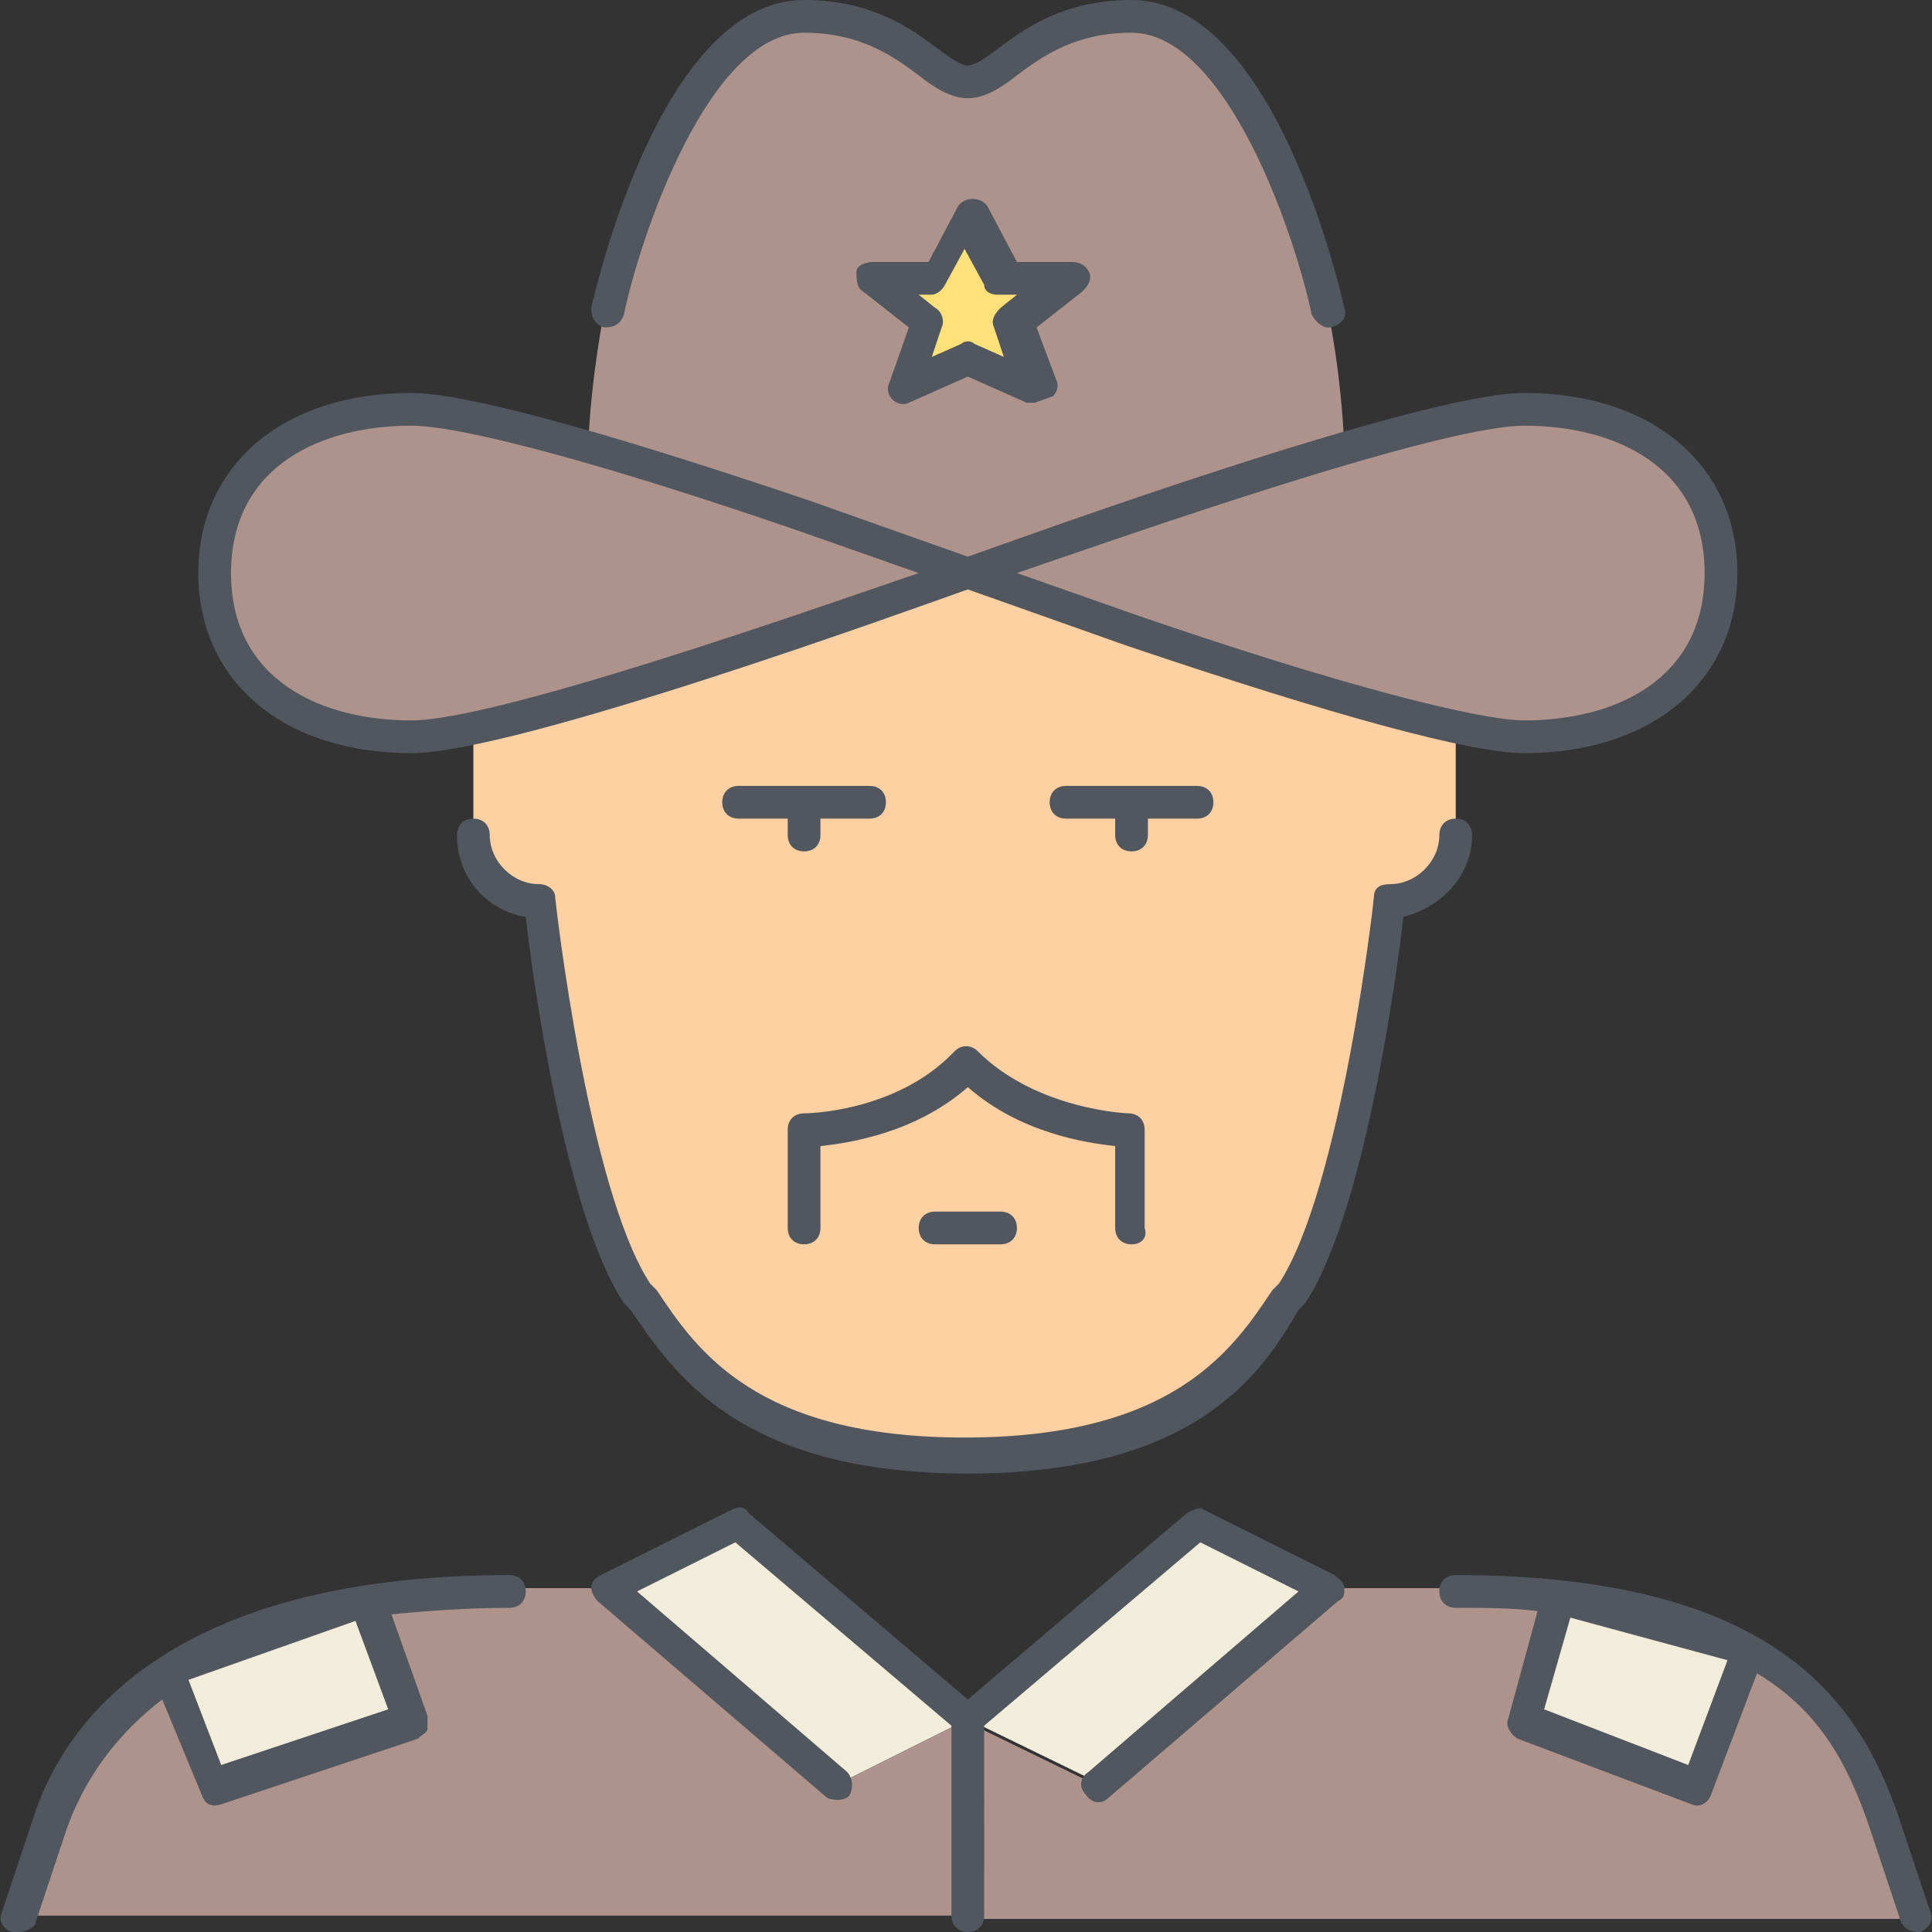
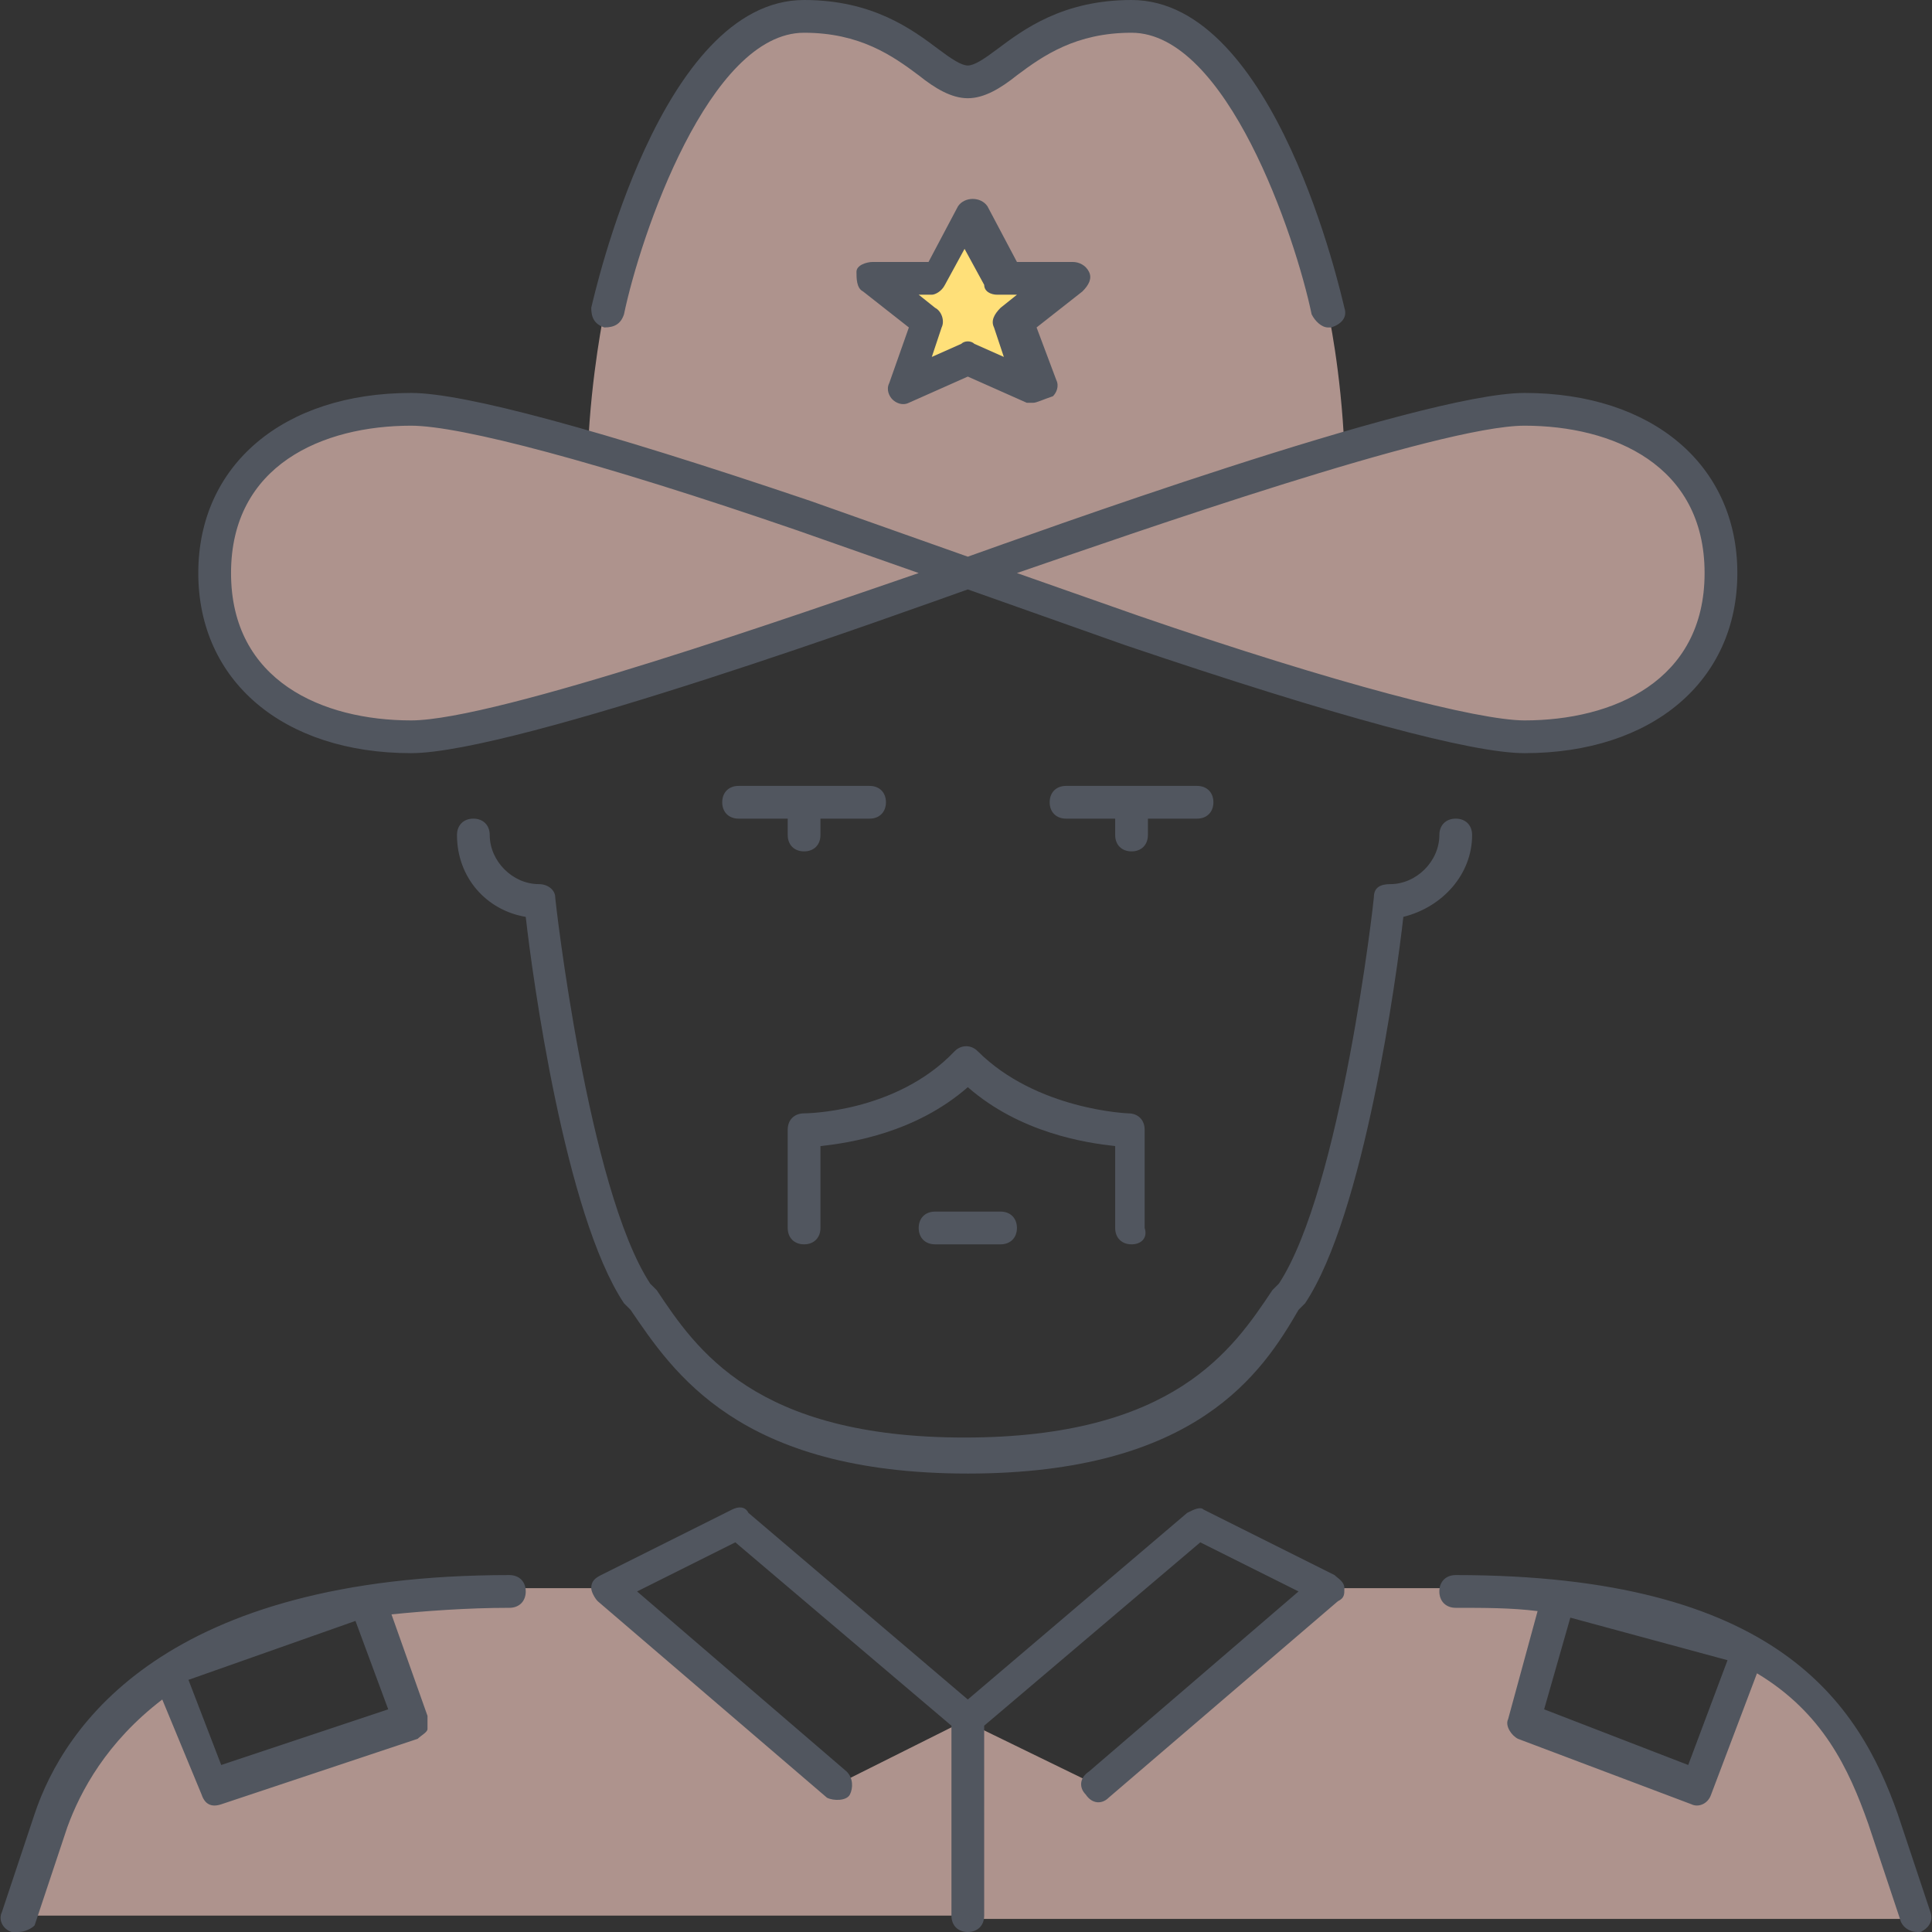
<svg xmlns="http://www.w3.org/2000/svg" height="800px" width="800px" version="1.1" id="Layer_1" viewBox="0 0 503.467 503.467" xml:space="preserve">
  <rect x="0" y="0" width="503.467" height="503.467" fill="#333333" stroke="none" />
  <g transform="translate(1 1)">
-     <path style="fill:#F2EDDA;" d="M345.073,412.867l-59.733,51.2l-0.853-0.853L251.207,447l59.733-51.2L345.073,412.867z    M95.047,416.28L106.14,447l-51.2,17.067L42.993,434.2l0,0C54.94,425.667,72.007,418.84,95.047,416.28L95.047,416.28z    M455.153,428.227L455.153,428.227l-13.653,35.84L396.273,447l9.387-32.427v-0.853C426.993,416.28,443.207,421.4,455.153,428.227z    M251.207,447l-34.133,17.067l-59.733-51.2l34.133-17.067L251.207,447z" />
    <path style="fill:#AE938D;" d="M251.207,447v51.2H3.74l8.533-25.6c4.267-11.947,12.8-26.453,30.72-38.4l0,0l11.947,29.867   L106.14,447l-11.093-30.72v-0.853c11.093-1.707,23.04-2.56,36.693-2.56h25.6l59.733,51.2L251.207,447z M285.34,464.067l59.733-51.2   h34.133c9.387,0,17.92,0,26.453,1.707v0.853l-9.387,32.427L441.5,464.92l13.653-35.84l0,0c22.187,12.8,30.72,30.72,34.987,44.373   l8.533,25.6H251.207v-51.2l33.28,16.213H285.34z" />
-     <path style="fill:#FFD0A1;" d="M379.207,188.44l-0.853,2.56v25.6c0,9.387-7.68,17.067-17.067,17.067c0,0-8.533,76.8-25.6,102.4   c-10.24,16.213-25.6,42.667-85.333,42.667s-75.093-26.453-85.333-42.667c-17.067-25.6-25.6-102.4-25.6-102.4   c-9.387,0-17.067-7.68-17.067-17.067v-23.893l-0.853-4.267c40.107-8.533,121.173-37.547,128-40.107   c18.773,5.973,34.133,11.093,43.52,14.507l0,0C322.033,173.08,357.02,184.173,379.207,188.44" />
    <g>
      <path style="fill:#AE938D;" d="M152.22,117.613c29.867,8.533,67.413,21.333,98.133,31.573c-7.68,2.56-88.747,32.427-128,40.107    c-6.827,1.707-11.947,2.56-16.213,2.56c-28.16,0-51.2-14.507-51.2-42.667s23.04-42.667,51.2-42.667    C112.113,105.667,130.033,110.787,152.22,117.613z M396.273,105.667c28.16,0,51.2,14.507,51.2,42.667S424.433,191,396.273,191    c-4.267,0-9.387-0.853-16.213-2.56c-23.04-5.12-58.027-16.213-86.187-25.6l0,0c-9.387-3.413-24.747-8.533-43.52-14.507    c0.853,0,0.853,0,0.853,0s54.613-19.627,98.133-32.427C369.82,109.933,386.887,105.667,396.273,105.667z" />
      <path style="fill:#AE938D;" d="M345.073,80.067c0,0,3.413,15.36,4.267,35.84c-43.52,12.8-98.133,32.427-98.133,32.427s0,0-0.853,0    c-30.72-10.24-68.267-22.187-98.133-31.573v-0.853c0.853-19.627,4.267-35.84,4.267-35.84s17.067-76.8,51.2-76.8    c25.6,0,34.133,17.067,42.667,17.067c8.533,0,17.067-17.067,42.667-17.067C328.007,3.267,345.073,80.067,345.073,80.067    L345.073,80.067z" />
    </g>
    <polygon style="fill:#FFE079;" points="240.113,82.627 225.607,71.533 242.673,71.533 251.207,54.467 259.74,71.533    276.807,71.533 263.153,82.627 268.273,99.693 251.207,92.013 234.14,99.693  " />
  </g>
  <path style="fill:#51565F;" d="M499.673,503.467c-1.707,0-3.413-0.853-4.267-2.56l-8.533-25.6  c-5.12-14.507-11.947-29.013-29.013-39.253l-11.947,31.573c-0.853,2.56-3.413,3.413-5.12,2.56l-45.227-17.067  c-1.707-0.853-3.413-3.413-2.56-5.12l7.68-28.16c-6.827-0.853-13.653-0.853-21.333-0.853c-2.56,0-4.267-1.707-4.267-4.267  c0-2.56,1.707-4.267,4.267-4.267c83.627,0,104.96,33.28,115.2,62.293l8.533,25.6c0.853,2.56-0.853,4.267-2.56,5.12  C500.527,503.467,500.527,503.467,499.673,503.467z M402.393,445.44l37.547,14.507l10.24-27.307l-40.96-11.093L402.393,445.44z   M4.74,503.467c-0.853,0-0.853,0-1.707,0c-2.56-0.853-3.413-3.413-2.56-5.12l8.533-25.6c7.68-23.04,34.133-62.293,123.733-62.293  c2.56,0,4.267,1.707,4.267,4.267c0,2.56-1.707,4.267-4.267,4.267c-11.093,0-22.187,0.853-30.72,1.707l9.387,26.453  c0,0.853,0,2.56,0,3.413s-1.707,1.707-2.56,2.56l-51.2,17.067c-2.56,0.853-4.267,0-5.12-2.56l-10.24-24.747  c-14.507,11.093-21.333,23.893-24.747,33.28l-8.533,25.6C8.153,502.613,6.447,503.467,4.74,503.467z M49.113,437.76l8.533,22.187  l43.52-14.507l-8.533-23.04L49.113,437.76z M252.207,503.467c-2.56,0-4.267-1.707-4.267-4.267v-49.493l-56.32-47.787l-25.6,12.8  l54.613,46.933c1.707,1.707,1.707,4.267,0.853,5.973c-0.853,1.707-4.267,1.707-5.973,0.853l-59.733-51.2  c-0.853-0.853-1.707-2.56-1.707-3.413c0-1.707,0.853-2.56,2.56-3.413l34.133-17.067c1.707-0.853,3.413-0.853,4.267,0.853  l57.173,48.64l57.173-48.64c1.707-0.853,3.413-1.707,4.267-0.853l34.133,17.067c0.853,0.853,2.56,1.707,2.56,3.413  c0,1.707,0,2.56-1.707,3.413l-59.733,51.2c-1.707,1.707-4.267,1.707-5.973-0.853c-1.707-1.707-1.707-4.267,0.853-5.973  l54.613-46.933l-25.6-12.8l-56.32,47.787V499.2C256.473,501.76,254.767,503.467,252.207,503.467z M252.207,384  c-59.733,0-76.8-26.453-87.893-42.667l-1.707-1.707c-15.36-23.04-23.893-85.333-25.6-100.693c-10.24-1.707-17.92-10.24-17.92-21.333  c0-2.56,1.707-4.267,4.267-4.267s4.267,1.707,4.267,4.267c0,6.827,5.973,12.8,12.8,12.8c2.56,0,4.267,1.707,4.267,3.413  c0,0.853,8.533,75.947,24.747,100.693l1.707,1.707c10.24,15.36,25.6,38.4,80.213,38.4s69.973-23.04,80.213-38.4l1.707-1.707  c16.213-24.747,24.747-99.84,24.747-100.693c0-2.56,1.707-3.413,4.267-3.413c6.827,0,12.8-5.973,12.8-12.8  c0-2.56,1.707-4.267,4.267-4.267s4.267,1.707,4.267,4.267c0,10.24-7.68,18.773-17.92,21.333c-1.707,15.36-10.24,77.653-25.6,100.693  l-1.707,1.707C329.007,357.547,311.94,384,252.207,384z M294.873,324.267c-2.56,0-4.267-1.707-4.267-4.267v-21.333  c-7.68-0.853-24.747-3.413-38.4-15.36c-13.653,11.947-30.72,14.507-38.4,15.36V320c0,2.56-1.707,4.267-4.267,4.267  s-4.267-1.707-4.267-4.267v-25.6c0-2.56,1.707-4.267,4.267-4.267c0,0,23.893,0,39.253-16.213c1.707-1.707,4.267-1.707,5.973,0  c15.36,15.36,39.253,16.213,39.253,16.213c2.56,0,4.267,1.707,4.267,4.267V320C299.14,322.56,297.433,324.267,294.873,324.267z   M260.74,324.267h-17.067c-2.56,0-4.267-1.707-4.267-4.267c0-2.56,1.707-4.267,4.267-4.267h17.067c2.56,0,4.267,1.707,4.267,4.267  C265.007,322.56,263.3,324.267,260.74,324.267z M294.873,221.867c-2.56,0-4.267-1.707-4.267-4.267v-4.267h-12.8  c-2.56,0-4.267-1.707-4.267-4.267c0-2.56,1.707-4.267,4.267-4.267h34.133c2.56,0,4.267,1.707,4.267,4.267  c0,2.56-1.707,4.267-4.267,4.267h-12.8v4.267C299.14,220.16,297.433,221.867,294.873,221.867z M209.54,221.867  c-2.56,0-4.267-1.707-4.267-4.267v-4.267h-12.8c-2.56,0-4.267-1.707-4.267-4.267c0-2.56,1.707-4.267,4.267-4.267h34.133  c2.56,0,4.267,1.707,4.267,4.267c0,2.56-1.707,4.267-4.267,4.267h-12.8v4.267C213.807,220.16,212.1,221.867,209.54,221.867z   M397.273,196.267c-13.653,0-48.64-9.387-104.107-28.16l0,0l-40.96-14.507c-14.507,5.12-117.76,42.667-145.067,42.667  c-33.28,0-55.467-18.773-55.467-46.933S73.86,102.4,107.14,102.4c13.653,0,48.64,9.387,104.107,28.16l40.96,14.507  c14.507-5.12,117.76-42.667,145.067-42.667c33.28,0,55.467,18.773,55.467,46.933S430.553,196.267,397.273,196.267z M296.58,160.427  c52.053,17.92,88.747,27.307,100.693,27.307c23.04,0,46.933-10.24,46.933-38.4s-23.893-38.4-46.933-38.4  c-22.187,0-102.4,28.16-132.267,38.4L296.58,160.427z M107.14,110.933c-23.04,0-46.933,10.24-46.933,38.4s23.893,38.4,46.933,38.4  c22.187,0,102.4-28.16,132.267-38.4l-31.573-11.093C155.78,120.32,119.94,110.933,107.14,110.933z M269.273,104.96  c-0.853,0-0.853,0-1.707,0l-15.36-6.827l-15.36,6.827c-1.707,0.853-3.413,0-4.267-0.853c-0.853-0.853-1.707-2.56-0.853-4.267  l5.12-14.507L224.9,75.946c-1.707-0.853-1.707-3.413-1.707-5.12c0-1.707,2.56-2.56,4.267-2.56h14.507l7.68-14.507  c1.707-2.56,5.973-2.56,7.68,0l7.68,14.507h14.507c1.707,0,3.413,0.853,4.267,2.56c0.853,1.707,0,3.413-1.707,5.12l-11.947,9.387  l5.12,13.653c0.853,1.707,0,3.413-0.853,4.267C271.833,104.107,270.127,104.96,269.273,104.96z M239.407,76.8l4.267,3.413  c1.707,0.853,2.56,3.413,1.707,5.12l-2.56,7.68l7.68-3.413c0.853-0.853,2.56-0.853,3.413,0l7.68,3.413l-2.56-7.68  c-0.853-1.707,0-3.413,1.707-5.12l4.267-3.413h-5.12c-1.707,0-3.413-0.853-3.413-2.56l-5.12-9.387l-5.12,9.387  c-0.853,1.707-2.56,2.56-3.413,2.56H239.407z M346.073,85.333c-1.707,0-3.413-1.707-4.267-3.413  C337.54,61.44,319.62,8.533,294.873,8.533c-14.507,0-23.04,5.973-29.867,11.093c-4.267,3.413-8.533,5.973-12.8,5.973  c-4.267,0-8.533-2.56-12.8-5.973c-6.827-5.12-15.36-11.093-29.867-11.093c-24.747,0-42.667,52.907-46.933,73.387  c-0.853,2.56-2.56,3.413-5.12,3.413c-2.56-0.853-3.413-2.56-3.413-5.12C154.927,76.8,171.993,0,209.54,0  c17.92,0,28.16,7.68,34.987,12.8c3.413,2.56,5.973,4.267,7.68,4.267c1.707,0,4.267-1.707,7.68-4.267  C266.713,7.68,276.953,0,294.873,0c37.547,0,54.613,76.8,55.467,80.213c0.853,2.56-0.853,4.267-3.413,5.12H346.073z" />
</svg>